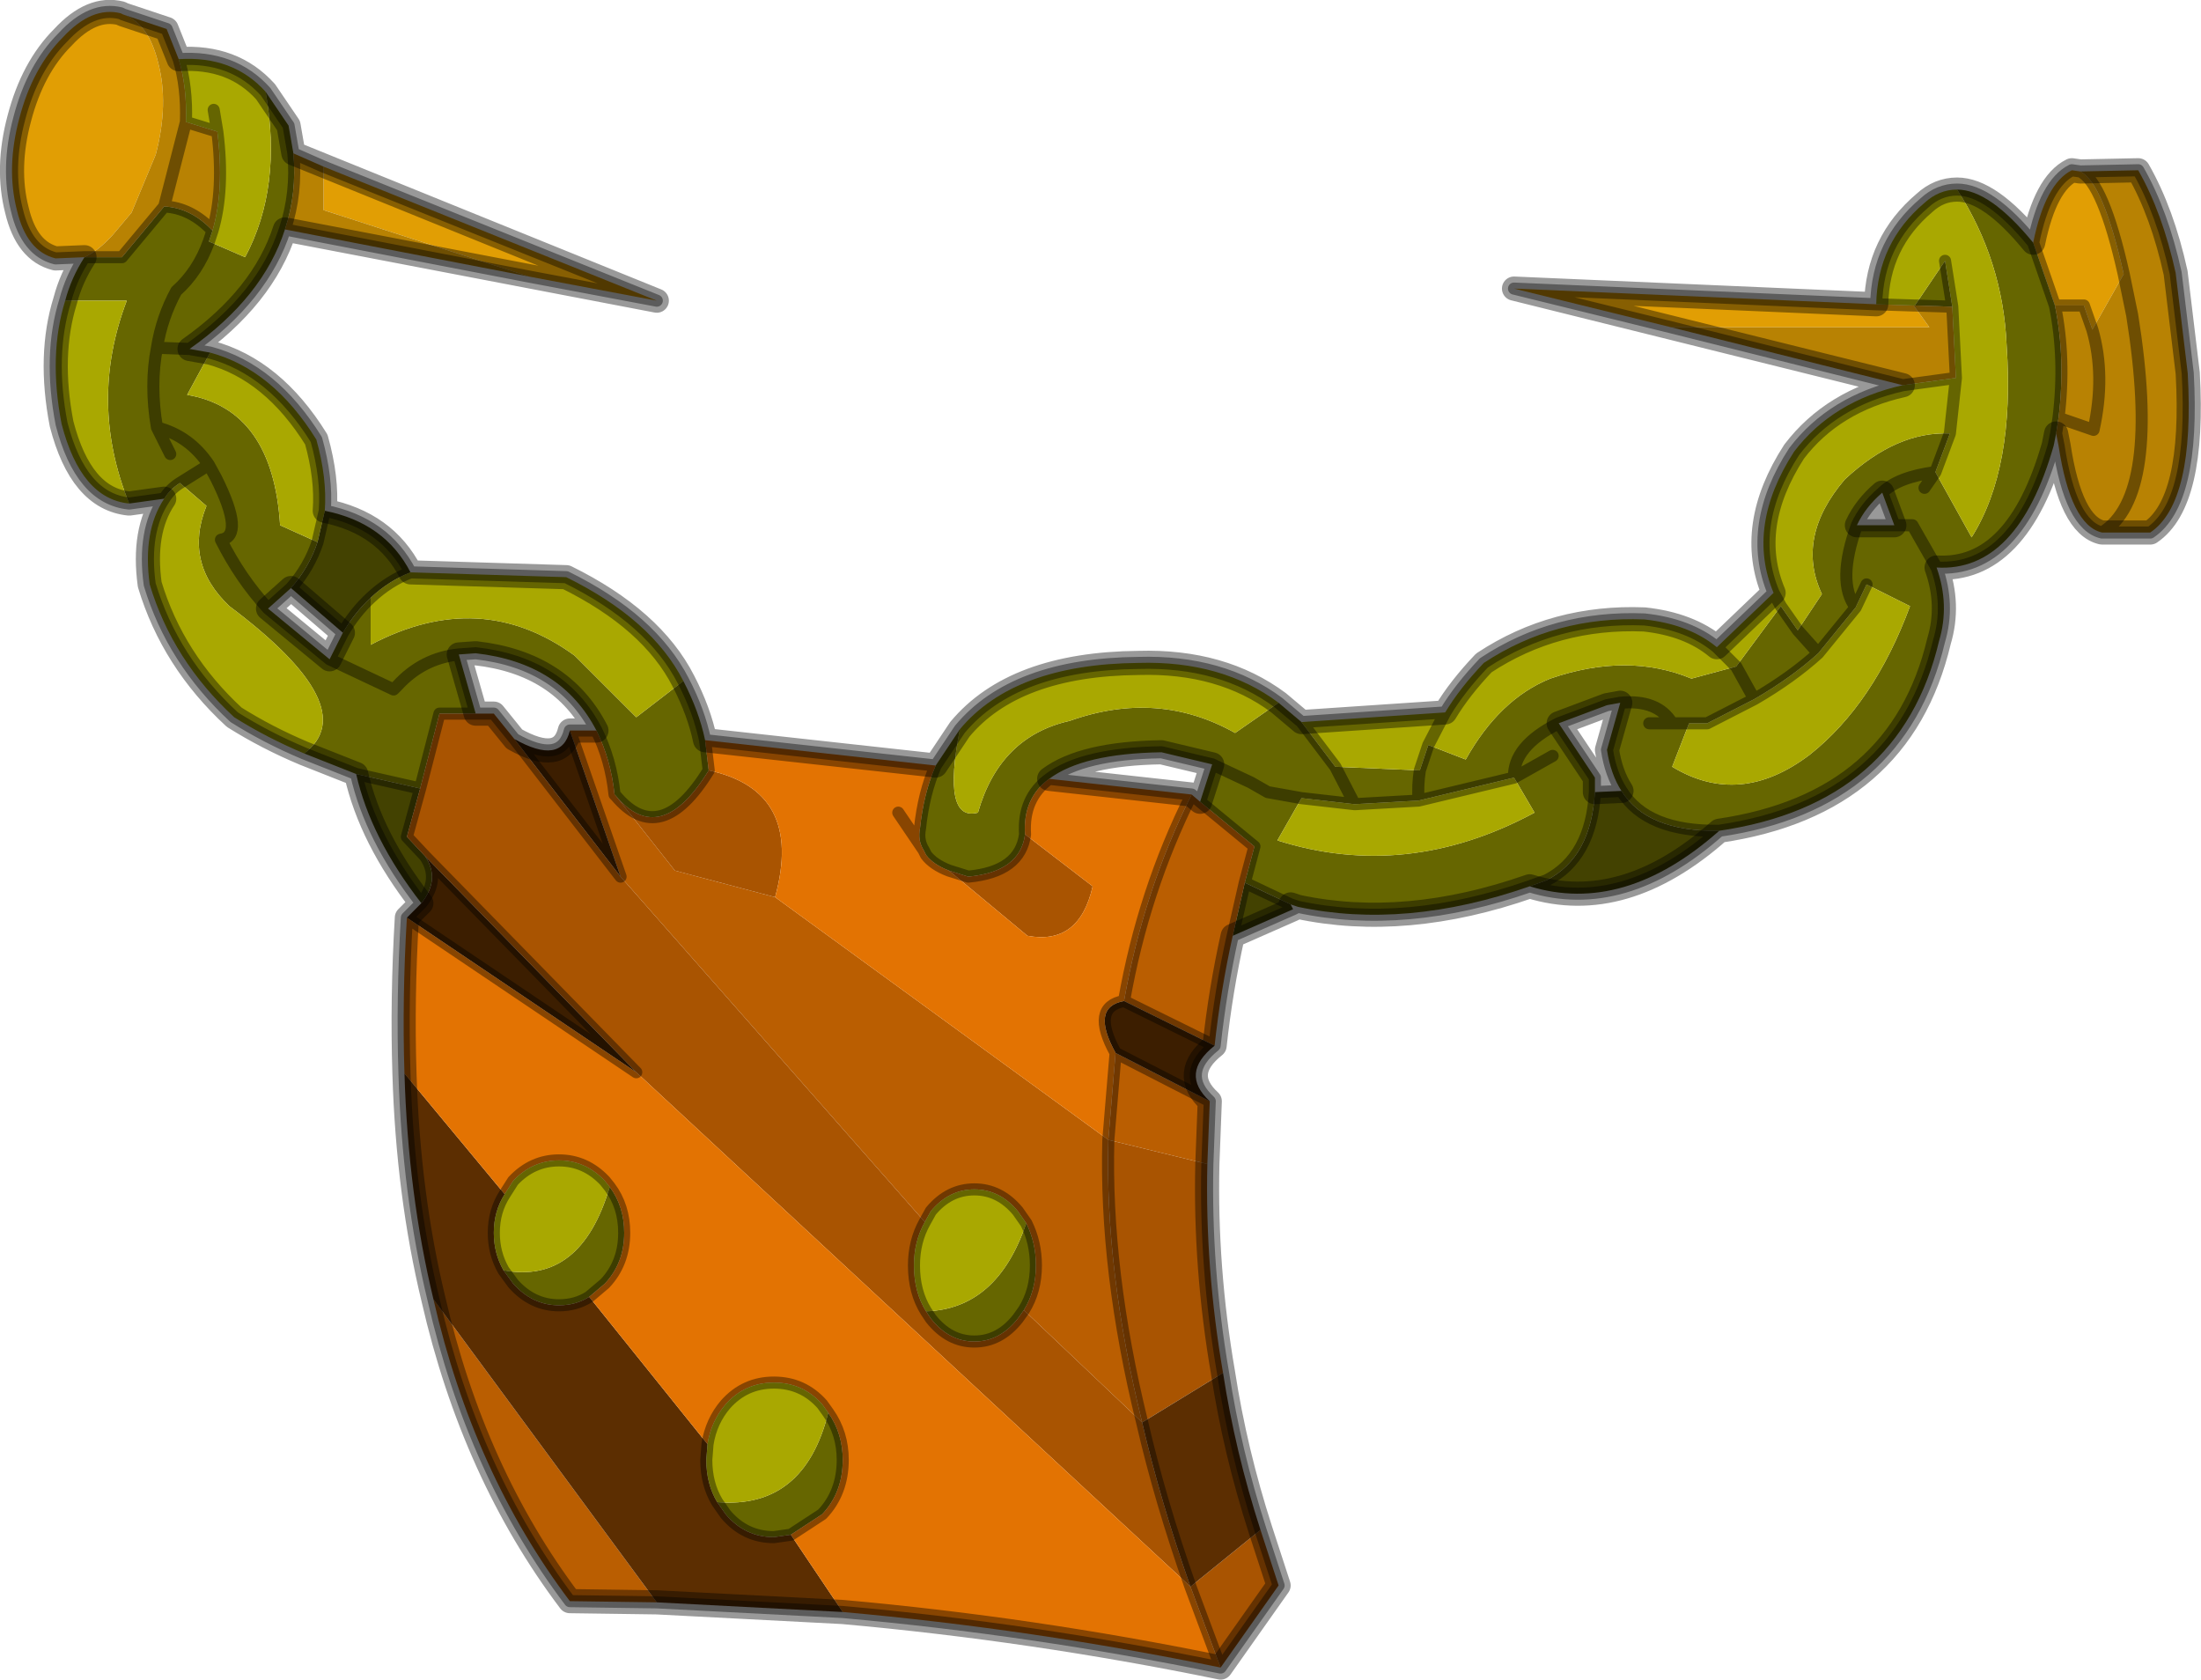
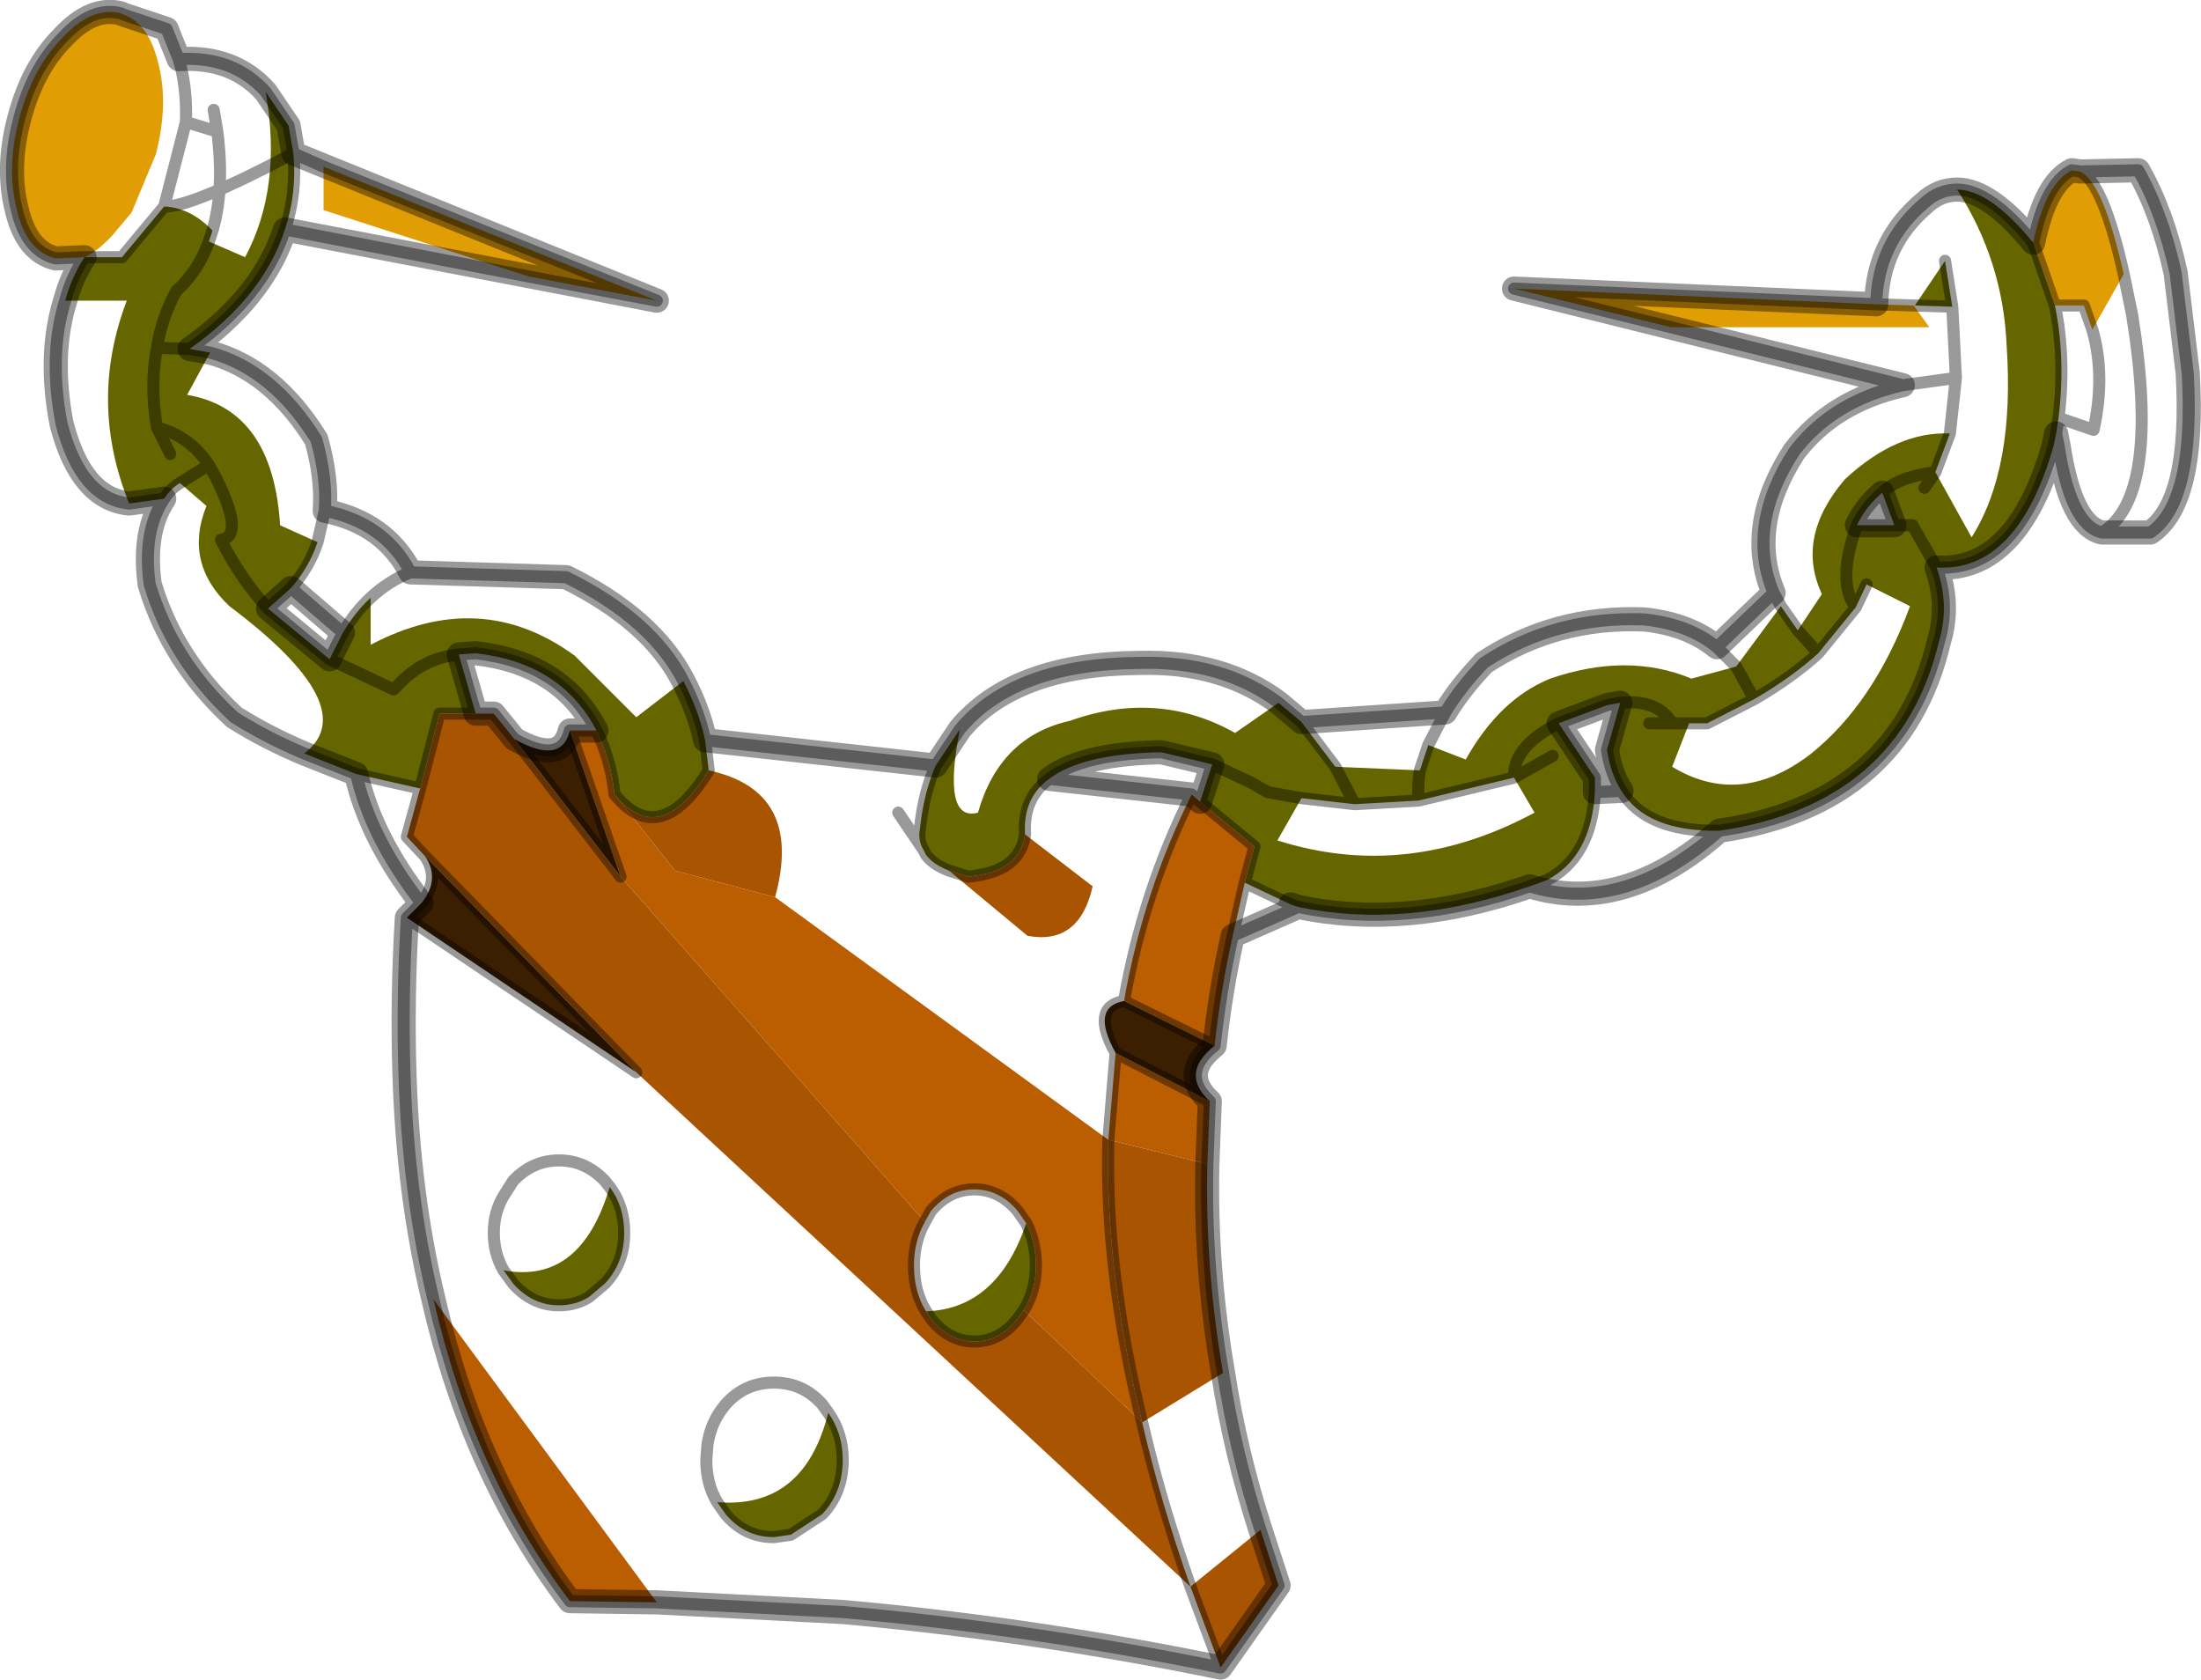
<svg xmlns="http://www.w3.org/2000/svg" xmlns:xlink="http://www.w3.org/1999/xlink" width="91.15px" height="69.55px">
  <g transform="matrix(1, 0, 0, 1, -229.9, -165.7)">
    <use xlink:href="#object-0" width="91.15" height="69.55" transform="matrix(1, 0, 0, 1, 229.9, 165.7)" />
  </g>
  <defs>
    <g transform="matrix(1, 0, 0, 1, -229.9, -165.7)" id="object-0">
      <path fill-rule="evenodd" fill="#e19e04" stroke="none" d="M314.1 175.75Q314.6 173.3 315.7 172.75L316.05 172.8Q317 173.25 317.85 177.05L316.55 179.35L316.2 178.35L315 178.35L314.1 175.75M233.4 176.35L232.2 176.4Q231 176.1 230.6 174.4Q230.15 172.65 230.7 170.6Q231.25 168.5 232.5 167.25Q233.7 165.95 234.9 166.25L235 166.3Q236.05 166.65 236.45 168.3Q236.9 170 236.35 172.1L235.35 174.5L234.55 175.45Q233.95 176.1 233.4 176.35M243.3 172.6L257.1 178.15L251.8 177.15L243.3 174.4L243.3 172.6M299.1 179.25L292.6 177.65L307.6 178.3L309.15 178.35L309.8 179.25L299.1 179.25" />
      <path fill-rule="evenodd" fill="#666600" stroke="none" d="M314.1 175.75L315 178.35Q315.45 180.55 315.15 183L315.05 183.65L314.95 184.15Q313.45 189.4 310.1 189.2Q310.65 190.75 310.2 192.25Q308.6 199 301.1 200.1Q298.1 200.15 297.05 198.45Q296.6 197.75 296.45 196.75L297 194.8L296.45 194.9L294.45 195.65L295.95 197.9L295.95 198.5Q295.8 201.2 293.95 202.15L293.25 202.4Q288.1 204.2 283.65 203.25L283.35 203.15L281.45 202.25L281.85 200.75L279.6 198.9L280.1 197.35L278 196.85Q274.75 196.9 273.35 197.95Q272.25 198.75 272.35 200.25Q272.15 201.8 270 202L269.2 201.75Q268.55 201.5 268.25 201.1L268.15 200.9Q267.9 200.5 268 200Q268.15 198.55 268.65 197.4L269.65 195.9Q268.9 199.75 270.4 199.35Q271.3 196.2 274.2 195.55Q277.85 194.25 281.05 196.05L282.85 194.8L283.8 195.6L285.2 197.45L286 199L283.8 198.75L282.4 198.5L281.7 198.1L280.1 197.35L281.7 198.1L282.4 198.5L283.8 198.75L282.8 200.5Q288.15 202.2 293.45 199.35L292.6 197.9L288.65 198.85L286 199L285.2 197.45L288.7 197.6Q288.6 198.25 288.65 198.85Q288.6 198.25 288.7 197.6L289.05 196.55L290.6 197.15Q292 194.65 294.1 193.8Q297.3 192.7 299.95 193.8L301.8 193.3L303.65 190.8L304.35 191.8L305.35 190.3Q304.25 187.95 306.3 185.55Q308.45 183.55 310.65 183.65L310.05 185.25L311.55 187.95Q313.35 185.1 313 180Q312.85 176.5 310.95 173.55Q312.3 173.55 314.1 175.75M244.65 197.75L242.5 196.9Q245 195 239.4 190.8Q237.5 189 238.45 186.65L237.35 185.7Q236.95 185.95 236.7 186.35L235.25 186.55Q233.55 182.35 235.15 178.15L232.6 178.15Q232.85 177.2 233.4 176.35L234.95 176.35L236.7 174.25Q237.8 174.3 238.7 175.25L238.55 175.7Q238.1 176.95 237.2 177.75Q236.6 178.85 236.4 180.1Q236.1 181.65 236.4 183.4L236.95 184.5L236.4 183.4Q236.1 181.65 236.4 180.1Q236.6 178.85 237.2 177.75Q238.1 176.95 238.55 175.7L240.05 176.35Q241.6 173.45 240.9 169.5L241.85 170.9L242.05 172.05Q242.2 173.7 241.7 175.2Q240.8 178 237.75 180.15L238.6 180.3L237.65 182.05Q241.2 182.65 241.5 187.45L243.05 188.15Q242.7 189.2 241.95 190.05L241 190.9Q239.85 189.65 239.05 188.05Q240.05 187.9 238.85 185.5L238.55 184.95L237.35 185.7L238.55 184.95L238.85 185.5Q240.05 187.9 239.05 188.05Q239.85 189.65 241 190.9L243.55 193L244.1 191.9Q244.6 191.05 245.25 190.45L245.25 192.4Q249.8 190 253.7 192.85L256.25 195.4L258.2 193.9Q258.85 195.15 259.1 196.35L259.25 197.6Q257.25 200.85 255.4 198.65L255.35 198.6Q255.2 197.15 254.6 195.95Q253.15 193.15 249.6 192.75L248.9 192.8Q247.4 192.95 246.35 194.1L246.2 194.25L243.55 193L246.2 194.25L246.35 194.1Q247.4 192.95 248.9 192.8L249.6 195.25L248.1 195.25L247.3 198.35L244.65 197.75M310.45 176.5L310.75 178.4L309.2 178.35L310.45 176.5M310.1 189.2L309.1 187.45L308.35 187.45L309.1 187.45L310.1 189.2M306.8 187.45L308.35 187.45L307.85 186.1Q308.5 185.45 310.05 185.25L309.6 185.9L310.05 185.25Q308.5 185.45 307.85 186.1Q307.15 186.7 306.8 187.45Q305.95 189.8 306.75 190.85Q305.95 189.8 306.8 187.45M307.2 189.9L306.75 190.85L305.2 192.75L304.35 191.8L305.2 192.75Q304.1 193.75 302.55 194.65L301.8 193.3L302.55 194.65L300.6 195.65L299.85 195.65L299.15 197.45Q301.95 199.15 304.85 196.95Q307.5 194.85 309 190.8L307.2 189.9M298.2 195.65L299.15 195.65L299.85 195.65L299.15 195.65L298.2 195.65M236.4 180.1L237.75 180.15L236.4 180.1M236.4 183.4Q237.75 183.75 238.55 184.95Q237.75 183.75 236.4 183.4M272.3 219.95L272.05 220.3Q271.3 221.25 270.25 221.25Q269.2 221.25 268.45 220.3L268.25 220Q271.2 219.9 272.4 216.35Q272.8 217.15 272.8 218.1Q272.8 219.15 272.3 219.95M299.15 195.65Q298.55 194.65 297 194.8Q298.55 194.65 299.15 195.65M294.2 197L292.6 197.9Q292.55 196.6 294.45 195.65Q292.55 196.6 292.6 197.9L294.2 197M255.15 214.85Q255.75 215.65 255.75 216.75Q255.75 218 254.95 218.85L254.3 219.4Q253.75 219.75 253.05 219.75Q251.95 219.75 251.15 218.85L250.75 218.3Q253.95 218.9 255.15 214.85M264.2 224.2Q264.8 225.05 264.8 226.15Q264.8 227.5 263.95 228.4L262.65 229.25L261.95 229.35Q260.75 229.35 259.95 228.4L259.6 227.9Q263.2 228.2 264.2 224.2" />
-       <path fill-rule="evenodd" fill="#b88203" stroke="none" d="M315 178.35L316.2 178.35L316.55 179.35L317.85 177.05Q317 173.25 316.05 172.8L318.45 172.75Q319.45 174.5 320 177L320.5 181.15Q320.8 186.5 318.95 187.75L316.95 187.75Q315.65 187.45 315.15 184.15L315.05 183.65L315.15 183Q315.45 180.55 315 178.35M235 166.3L236.8 166.9L237.3 168.15Q237.65 169.3 237.6 170.75L236.7 174.25L234.95 176.35L233.4 176.35Q233.95 176.1 234.55 175.45L235.35 174.5L236.35 172.1Q236.9 170 236.45 168.3Q236.05 166.65 235 166.3M242.05 172.05L243.3 172.6L243.3 174.4L251.8 177.15L241.7 175.2Q242.2 173.7 242.05 172.05M308.7 181.65L299.1 179.25L309.8 179.25L309.15 178.35L309.2 178.35L310.75 178.4L310.9 181.35L308.7 181.65M317.85 177.05L318.2 178.75Q319.4 186.25 316.95 187.75Q319.4 186.25 318.2 178.75L317.85 177.05M315.15 183L316.6 183.5Q317.1 181.25 316.55 179.35Q317.1 181.25 316.6 183.5L315.15 183M236.7 174.25L237.6 170.75L238.9 171.15Q239.2 173.55 238.7 175.25Q237.8 174.3 236.7 174.25" />
-       <path fill-rule="evenodd" fill="#434201" stroke="none" d="M301.1 200.1Q297.15 203.6 293.25 202.4L293.95 202.15Q295.8 201.2 295.95 198.5L297.05 198.45Q298.1 200.15 301.1 200.1M283.45 203.35L280.95 204.45L281.45 202.25L283.35 203.15L283.45 203.35M247.35 203.1Q245.25 200.4 244.65 197.75L247.3 198.35L246.75 200.35L247.5 201.15Q248.15 202.1 247.35 203.1M243.35 186.85Q245.85 187.35 246.9 189.4Q246 189.75 245.25 190.45Q244.6 191.05 244.1 191.9L241.95 190.05Q242.7 189.2 243.05 188.15L243.35 186.85" />
      <path fill-rule="evenodd" fill="#ba5e01" stroke="none" d="M280.95 204.45Q280.45 206.7 280.2 209L276.45 207.15Q277.25 202.6 279.25 198.6L279.6 198.9L281.85 200.75L281.45 202.25L280.95 204.45M280 211.3L279.9 213.9L275.8 212.9L276.1 209.3L280 211.3M257.1 232.05L253.5 232Q249.5 226.7 247.85 219.5L257.1 232.05M253.5 195.95L254.6 195.95Q255.2 197.15 255.35 198.6L255.4 198.65L257.85 201.75L262 202.85L275.8 212.9Q275.65 218.3 277.2 224.6L272.3 219.95Q272.8 219.15 272.8 218.1Q272.8 217.15 272.4 216.35L272.05 215.85Q271.3 214.95 270.25 214.95Q269.2 214.95 268.45 215.85L268.2 216.3L255.6 202L253.5 195.95" />
      <path fill-rule="evenodd" fill="#3c1e00" stroke="none" d="M280.2 209Q278.75 210.15 280 211.3L276.1 209.3Q275.05 207.4 276.45 207.15L280.2 209M246.75 203.7L247.35 203.1Q248.15 202.1 247.5 201.15L256.25 210.1L246.75 203.7M251.2 196.3Q253.15 197.4 253.5 195.95L255.6 202L251.2 196.3" />
      <path fill-rule="evenodd" fill="#a95401" stroke="none" d="M279.9 213.9Q279.8 218.2 280.55 222.55L277.2 224.6Q277.95 227.85 279.2 231.4L256.25 210.1L247.5 201.15L246.75 200.35L247.3 198.35L248.1 195.25L249.6 195.25L250.35 195.25L251.2 196.3L255.6 202L268.2 216.3Q267.75 217.1 267.75 218.1Q267.75 219.2 268.25 220L268.45 220.3Q269.2 221.25 270.25 221.25Q271.3 221.25 272.05 220.3L272.3 219.95L277.2 224.6Q275.65 218.3 275.8 212.9L279.9 213.9M282.1 229.05L282.85 231.35L280.45 234.75L279.2 231.4L282.1 229.05M255.4 198.65Q257.25 200.85 259.25 197.6Q263.2 198.45 262 202.85L257.85 201.75L255.4 198.65M269.2 201.75L270 202Q272.15 201.8 272.35 200.25L275.15 202.4Q274.6 204.85 272.45 204.45L269.2 201.75" />
-       <path fill-rule="evenodd" fill="#5c2e01" stroke="none" d="M280.55 222.55Q281.05 225.8 282.1 229.05L279.2 231.4Q277.95 227.85 277.2 224.6L280.55 222.55M264.8 232.45L257.1 232.05L247.85 219.5Q246.8 215.15 246.65 210.15L250.8 215.15Q250.35 215.85 250.35 216.75Q250.35 217.6 250.75 218.3L251.15 218.85Q251.95 219.75 253.05 219.75Q253.75 219.75 254.3 219.4L259.2 225.5L259.15 226.15Q259.15 227.15 259.6 227.9L259.95 228.4Q260.75 229.35 261.95 229.35L262.65 229.25L264.8 232.45" />
-       <path fill-rule="evenodd" fill="#e37302" stroke="none" d="M280.45 234.75Q272.65 233.15 264.8 232.45L262.65 229.25L263.95 228.4Q264.8 227.5 264.8 226.15Q264.8 225.05 264.2 224.2L263.95 223.85Q263.15 222.95 261.95 222.95Q260.75 222.95 259.95 223.85Q259.35 224.55 259.2 225.5L254.3 219.4L254.95 218.85Q255.75 218 255.75 216.75Q255.75 215.65 255.15 214.85L254.95 214.6Q254.15 213.75 253.05 213.75Q251.95 213.75 251.15 214.6L250.8 215.15L246.65 210.15Q246.55 207.05 246.75 203.7L256.25 210.1L279.2 231.4L280.45 234.75M259.1 196.35L268.65 197.4Q268.15 198.55 268 200Q267.9 200.5 268.15 200.9L268.25 201.1Q268.55 201.5 269.2 201.75L272.45 204.45Q274.6 204.85 275.15 202.4L272.35 200.25Q272.25 198.75 273.35 197.95L279.25 198.6Q277.25 202.6 276.45 207.15Q275.05 207.4 276.1 209.3L275.8 212.9L262 202.85Q263.2 198.45 259.25 197.6L259.1 196.35M267.1 199.35L268.15 200.9L267.1 199.35" />
-       <path fill-rule="evenodd" fill="#a9a801" stroke="none" d="M242.5 196.9Q240.95 196.25 239.6 195.4Q237.05 193.05 236.1 189.9Q235.8 187.7 236.7 186.35Q236.95 185.95 237.35 185.7L238.45 186.65Q237.5 189 239.4 190.8Q245 195 242.5 196.9M235.25 186.55Q233.25 186.35 232.45 183.25Q231.9 180.4 232.6 178.15L235.15 178.15Q233.55 182.35 235.25 186.55M237.3 168.15Q239.55 168 240.9 169.5Q241.6 173.45 240.05 176.35L238.55 175.7L238.7 175.25Q239.2 173.55 238.9 171.15L237.6 170.75Q237.65 169.3 237.3 168.15M238.6 180.3Q241.2 181 243 183.9Q243.45 185.5 243.35 186.85L243.05 188.15L241.5 187.45Q241.2 182.65 237.65 182.05L238.6 180.3M246.9 189.4L253.35 189.6Q256.9 191.35 258.2 193.9L256.25 195.4L253.7 192.85Q249.8 190 245.25 192.4L245.25 190.45Q246 189.75 246.9 189.4M269.65 195.9Q271.9 193.2 277.05 193.15Q280.5 193.05 282.85 194.8L281.05 196.05Q277.85 194.25 274.2 195.55Q271.3 196.2 270.4 199.35Q268.9 199.75 269.65 195.9M283.8 195.6L289.75 195.2Q290.35 194.2 291.35 193.15Q294.3 191.2 298 191.35Q299.85 191.55 301 192.5L303.35 190.25Q302.2 187.5 304.2 184.4Q305.8 182.3 308.7 181.65L310.9 181.35L310.75 178.4L310.45 176.5L309.2 178.35L309.15 178.35L307.6 178.3Q307.65 175.75 309.6 174.1Q310.2 173.55 310.95 173.55Q312.85 176.5 313 180Q313.35 185.1 311.55 187.95L310.05 185.25L310.65 183.65L310.9 181.35L310.65 183.65Q308.45 183.55 306.3 185.55Q304.25 187.95 305.35 190.3L304.35 191.8L303.65 190.8L301.8 193.3L299.95 193.8Q297.3 192.7 294.1 193.8Q292 194.65 290.6 197.15L289.05 196.55L289.75 195.2L289.05 196.55L288.7 197.6L285.2 197.45L283.8 195.6M306.75 190.85L307.2 189.9L309 190.8Q307.5 194.85 304.85 196.95Q301.95 199.15 299.15 197.45L299.85 195.65L300.6 195.65L302.55 194.65Q304.1 193.75 305.2 192.75L306.75 190.85M238.75 170.25L238.9 171.15L238.75 170.25M268.25 220Q267.75 219.2 267.75 218.1Q267.75 217.1 268.2 216.3L268.45 215.85Q269.2 214.95 270.25 214.95Q271.3 214.95 272.05 215.85L272.4 216.35Q271.2 219.9 268.25 220M283.8 198.75L286 199L288.65 198.85L292.6 197.9L293.45 199.35Q288.15 202.2 282.8 200.5L283.8 198.75M301 192.5L301.8 193.3L301 192.5M303.35 190.25L303.65 190.8L303.35 190.25M250.75 218.3Q250.35 217.6 250.35 216.75Q250.35 215.85 250.8 215.15L251.15 214.6Q251.95 213.75 253.05 213.75Q254.15 213.75 254.95 214.6L255.15 214.85Q253.95 218.9 250.75 218.3M259.2 225.5Q259.35 224.55 259.95 223.85Q260.75 222.95 261.95 222.95Q263.15 222.95 263.95 223.85L264.2 224.2Q263.2 228.2 259.6 227.9Q259.15 227.15 259.15 226.15L259.2 225.5" />
-       <path fill="none" stroke="#000000" stroke-opacity="0.4" stroke-width="0.5" stroke-linecap="round" stroke-linejoin="round" d="M316.05 172.8L315.7 172.75Q314.6 173.3 314.1 175.75L315 178.35L316.2 178.35L316.55 179.35Q317.1 181.25 316.6 183.5L315.15 183L315.05 183.65L315.15 184.15Q315.65 187.45 316.95 187.75L318.95 187.75Q320.8 186.5 320.5 181.15L320 177Q319.45 174.5 318.45 172.75L316.05 172.8Q317 173.25 317.85 177.05L318.2 178.75Q319.4 186.25 316.95 187.75M315.05 183.65L314.95 184.15Q313.45 189.4 310.1 189.2Q310.65 190.75 310.2 192.25Q308.6 199 301.1 200.1Q297.15 203.6 293.25 202.4Q288.1 204.2 283.65 203.25L283.45 203.35L280.95 204.45Q280.45 206.7 280.2 209Q278.75 210.15 280 211.3L279.9 213.9Q279.8 218.2 280.55 222.55Q281.05 225.8 282.1 229.05L282.85 231.35L280.45 234.75Q272.65 233.15 264.8 232.45L257.1 232.05L253.5 232Q249.5 226.7 247.85 219.5Q246.8 215.15 246.65 210.15Q246.55 207.05 246.75 203.7L247.35 203.1Q245.25 200.4 244.65 197.75L242.5 196.9Q240.95 196.25 239.6 195.4Q237.05 193.05 236.1 189.9Q235.8 187.7 236.7 186.35L235.25 186.55Q233.25 186.35 232.45 183.25Q231.9 180.4 232.6 178.15Q232.85 177.2 233.4 176.35L232.2 176.4Q231 176.1 230.6 174.4Q230.15 172.65 230.7 170.6Q231.25 168.5 232.5 167.25Q233.7 165.95 234.9 166.25L235 166.3L236.8 166.9L237.3 168.15Q239.55 168 240.9 169.5L241.85 170.9L242.05 172.05L243.3 172.6L257.1 178.15L251.8 177.15L241.7 175.2Q240.8 178 237.75 180.15L238.6 180.3Q241.2 181 243 183.9Q243.45 185.5 243.35 186.85Q245.85 187.35 246.9 189.4L253.35 189.6Q256.9 191.35 258.2 193.9Q258.85 195.15 259.1 196.35L268.65 197.4L269.65 195.9Q271.9 193.2 277.05 193.15Q280.5 193.05 282.85 194.8L283.8 195.6L289.75 195.2Q290.35 194.2 291.35 193.15Q294.3 191.2 298 191.35Q299.85 191.55 301 192.5L303.35 190.25Q302.2 187.5 304.2 184.4Q305.8 182.3 308.7 181.65L299.1 179.25L292.6 177.65L307.6 178.3Q307.65 175.75 309.6 174.1Q310.2 173.55 310.95 173.55Q312.3 173.55 314.1 175.75M310.45 176.5L310.75 178.4L310.9 181.35L310.65 183.65L310.05 185.25L309.6 185.9M309.15 178.35L309.2 178.35L310.75 178.4M307.6 178.3L309.15 178.35M308.7 181.65L310.9 181.35M315.15 183Q315.45 180.55 315 178.35M308.35 187.45L309.1 187.45L310.1 189.2M307.85 186.1L308.35 187.45L306.8 187.45Q305.95 189.8 306.75 190.85L307.2 189.9M299.85 195.65L299.15 195.65L298.2 195.65M310.05 185.25Q308.5 185.45 307.85 186.1Q307.15 186.7 306.8 187.45M233.4 176.35L234.95 176.35L236.7 174.25L237.6 170.75Q237.65 169.3 237.3 168.15M241.7 175.2Q242.2 173.7 242.05 172.05M238.7 175.25Q237.8 174.3 236.7 174.25M238.55 175.7L238.7 175.25Q239.2 173.55 238.9 171.15L237.6 170.75M238.9 171.15L238.75 170.25M236.95 184.5L236.4 183.4Q236.1 181.65 236.4 180.1Q236.6 178.85 237.2 177.75Q238.1 176.95 238.55 175.7M237.75 180.15L236.4 180.1M237.35 185.7Q236.95 185.95 236.7 186.35M241 190.9Q239.85 189.65 239.05 188.05Q240.05 187.9 238.85 185.5L238.55 184.95L237.35 185.7M243.05 188.15L243.35 186.85M241.95 190.05L241 190.9L243.55 193L244.1 191.9L241.95 190.05Q242.7 189.2 243.05 188.15M248.9 192.8Q247.4 192.95 246.35 194.1L246.2 194.25L243.55 193M244.1 191.9Q244.6 191.05 245.25 190.45Q246 189.75 246.9 189.4M238.55 184.95Q237.75 183.75 236.4 183.4M254.6 195.95Q253.15 193.15 249.6 192.75L248.9 192.8L249.6 195.25L250.35 195.25L251.2 196.3Q253.15 197.4 253.5 195.95L254.6 195.95Q255.2 197.15 255.35 198.6L255.4 198.65Q257.25 200.85 259.25 197.6L259.1 196.35M247.3 198.35L246.75 200.35L247.5 201.15L256.25 210.1L246.75 203.7M279.2 231.4Q277.95 227.85 277.2 224.6Q275.65 218.3 275.8 212.9L276.1 209.3Q275.05 207.4 276.45 207.15Q277.25 202.6 279.25 198.6L279.6 198.9L280.1 197.35L278 196.85Q274.75 196.9 273.35 197.95Q272.25 198.75 272.35 200.25Q272.15 201.8 270 202L269.2 201.75Q268.55 201.5 268.25 201.1L268.15 200.9Q267.9 200.5 268 200Q268.15 198.55 268.65 197.4M272.3 219.95L272.05 220.3Q271.3 221.25 270.25 221.25Q269.2 221.25 268.45 220.3L268.25 220Q267.75 219.2 267.75 218.1Q267.75 217.1 268.2 216.3L268.45 215.85Q269.2 214.95 270.25 214.95Q271.3 214.95 272.05 215.85L272.4 216.35Q272.8 217.15 272.8 218.1Q272.8 219.15 272.3 219.95M255.6 202L251.2 196.3M249.6 195.25L248.1 195.25L247.3 198.35L244.65 197.75M247.5 201.15Q248.15 202.1 247.35 203.1M253.5 195.95L255.6 202M280.1 197.35L281.7 198.1L282.4 198.5L283.8 198.75L286 199L285.2 197.45L283.8 195.6M268.15 200.9L267.1 199.35M279.6 198.9L281.85 200.75L281.45 202.25L283.35 203.15L283.65 203.25M281.45 202.25L280.95 204.45M292.6 197.9L288.65 198.85L286 199M273.35 197.95L279.25 198.6M276.45 207.15L280.2 209M301.8 193.3L301 192.5M305.2 192.75L306.75 190.85M305.2 192.75L304.35 191.8L303.65 190.8L303.35 190.25M301.8 193.3L302.55 194.65Q304.1 193.75 305.2 192.75M294.45 195.65L296.45 194.9L297 194.8Q298.55 194.65 299.15 195.65M297 194.8L296.45 196.75Q296.6 197.75 297.05 198.45Q298.1 200.15 301.1 200.1M294.45 195.65L295.95 197.9L295.95 198.5L297.05 198.45M294.45 195.65Q292.55 196.6 292.6 197.9L294.2 197M288.65 198.85Q288.6 198.25 288.7 197.6L289.05 196.55L289.75 195.2M295.95 198.5Q295.8 201.2 293.95 202.15L293.25 202.4M299.85 195.65L300.6 195.65L302.55 194.65M276.1 209.3L280 211.3M279.2 231.4L280.45 234.75M250.75 218.3Q250.35 217.6 250.35 216.75Q250.35 215.85 250.8 215.15L251.15 214.6Q251.95 213.75 253.05 213.75Q254.15 213.75 254.95 214.6L255.15 214.85Q255.75 215.65 255.75 216.75Q255.75 218 254.95 218.85L254.3 219.4Q253.75 219.75 253.05 219.75Q251.95 219.75 251.15 218.85L250.75 218.3M259.2 225.5Q259.35 224.55 259.95 223.85Q260.75 222.95 261.95 222.95Q263.15 222.95 263.95 223.85L264.2 224.2Q264.8 225.05 264.8 226.15Q264.8 227.5 263.95 228.4L262.65 229.25L261.95 229.35Q260.75 229.35 259.95 228.4L259.6 227.9Q259.15 227.15 259.15 226.15L259.2 225.5" />
+       <path fill="none" stroke="#000000" stroke-opacity="0.4" stroke-width="0.5" stroke-linecap="round" stroke-linejoin="round" d="M316.05 172.8L315.7 172.75Q314.6 173.3 314.1 175.75L315 178.35L316.2 178.35L316.55 179.35Q317.1 181.25 316.6 183.5L315.15 183L315.05 183.65L315.15 184.15Q315.65 187.45 316.95 187.75L318.95 187.75Q320.8 186.5 320.5 181.15L320 177Q319.45 174.5 318.45 172.75L316.05 172.8Q317 173.25 317.85 177.05L318.2 178.75Q319.4 186.25 316.95 187.75M315.05 183.65L314.95 184.15Q313.45 189.4 310.1 189.2Q310.65 190.75 310.2 192.25Q308.6 199 301.1 200.1Q297.15 203.6 293.25 202.4Q288.1 204.2 283.65 203.25L283.45 203.35L280.95 204.45Q280.45 206.7 280.2 209Q278.75 210.15 280 211.3L279.9 213.9Q279.8 218.2 280.55 222.55Q281.05 225.8 282.1 229.05L282.85 231.35L280.45 234.75Q272.65 233.15 264.8 232.45L257.1 232.05L253.5 232Q249.5 226.7 247.85 219.5Q246.8 215.15 246.65 210.15Q246.55 207.05 246.75 203.7L247.35 203.1Q245.25 200.4 244.65 197.75L242.5 196.9Q240.95 196.25 239.6 195.4Q237.05 193.05 236.1 189.9Q235.8 187.7 236.7 186.35L235.25 186.55Q233.25 186.35 232.45 183.25Q231.9 180.4 232.6 178.15Q232.85 177.2 233.4 176.35L232.2 176.4Q231 176.1 230.6 174.4Q230.15 172.65 230.7 170.6Q231.25 168.5 232.5 167.25Q233.7 165.95 234.9 166.25L235 166.3L236.8 166.9L237.3 168.15Q239.55 168 240.9 169.5L241.85 170.9L242.05 172.05L243.3 172.6L257.1 178.15L251.8 177.15L241.7 175.2Q240.8 178 237.75 180.15L238.6 180.3Q241.2 181 243 183.9Q243.45 185.5 243.35 186.85Q245.85 187.35 246.9 189.4L253.35 189.6Q256.9 191.35 258.2 193.9Q258.85 195.15 259.1 196.35L268.65 197.4L269.65 195.9Q271.9 193.2 277.05 193.15Q280.5 193.05 282.85 194.8L283.8 195.6L289.75 195.2Q290.35 194.2 291.35 193.15Q294.3 191.2 298 191.35Q299.85 191.55 301 192.5L303.35 190.25Q302.2 187.5 304.2 184.4Q305.8 182.3 308.7 181.65L299.1 179.25L292.6 177.65L307.6 178.3Q307.65 175.75 309.6 174.1Q310.2 173.55 310.95 173.55Q312.3 173.55 314.1 175.75M310.45 176.5L310.75 178.4L310.9 181.35L310.65 183.65L310.05 185.25L309.6 185.9M309.15 178.35L309.2 178.35L310.75 178.4M307.6 178.3L309.15 178.35M308.7 181.65L310.9 181.35M315.15 183Q315.45 180.55 315 178.35M308.35 187.45L309.1 187.45L310.1 189.2M307.85 186.1L308.35 187.45L306.8 187.45Q305.95 189.8 306.75 190.85L307.2 189.9M299.85 195.65L299.15 195.65L298.2 195.65M310.05 185.25Q308.5 185.45 307.85 186.1Q307.15 186.7 306.8 187.45M233.4 176.35L234.95 176.35L236.7 174.25L237.6 170.75Q237.65 169.3 237.3 168.15M241.7 175.2Q242.2 173.7 242.05 172.05Q237.8 174.3 236.7 174.25M238.55 175.7L238.7 175.25Q239.2 173.55 238.9 171.15L237.6 170.75M238.9 171.15L238.75 170.25M236.95 184.5L236.4 183.4Q236.1 181.65 236.4 180.1Q236.6 178.85 237.2 177.75Q238.1 176.95 238.55 175.7M237.75 180.15L236.4 180.1M237.35 185.7Q236.95 185.95 236.7 186.35M241 190.9Q239.85 189.65 239.05 188.05Q240.05 187.9 238.85 185.5L238.55 184.95L237.35 185.7M243.05 188.15L243.35 186.85M241.95 190.05L241 190.9L243.55 193L244.1 191.9L241.95 190.05Q242.7 189.2 243.05 188.15M248.9 192.8Q247.4 192.95 246.35 194.1L246.2 194.25L243.55 193M244.1 191.9Q244.6 191.05 245.25 190.45Q246 189.75 246.9 189.4M238.55 184.95Q237.75 183.75 236.4 183.4M254.6 195.95Q253.15 193.15 249.6 192.75L248.9 192.8L249.6 195.25L250.35 195.25L251.2 196.3Q253.15 197.4 253.5 195.95L254.6 195.95Q255.2 197.15 255.35 198.6L255.4 198.65Q257.25 200.85 259.25 197.6L259.1 196.35M247.3 198.35L246.75 200.35L247.5 201.15L256.25 210.1L246.75 203.7M279.2 231.4Q277.95 227.85 277.2 224.6Q275.65 218.3 275.8 212.9L276.1 209.3Q275.05 207.4 276.45 207.15Q277.25 202.6 279.25 198.6L279.6 198.9L280.1 197.35L278 196.85Q274.75 196.9 273.35 197.95Q272.25 198.75 272.35 200.25Q272.15 201.8 270 202L269.2 201.75Q268.55 201.5 268.25 201.1L268.15 200.9Q267.9 200.5 268 200Q268.15 198.55 268.65 197.4M272.3 219.95L272.05 220.3Q271.3 221.25 270.25 221.25Q269.2 221.25 268.45 220.3L268.25 220Q267.75 219.2 267.75 218.1Q267.75 217.1 268.2 216.3L268.45 215.85Q269.2 214.95 270.25 214.95Q271.3 214.95 272.05 215.85L272.4 216.35Q272.8 217.15 272.8 218.1Q272.8 219.15 272.3 219.95M255.6 202L251.2 196.3M249.6 195.25L248.1 195.25L247.3 198.35L244.65 197.75M247.5 201.15Q248.15 202.1 247.35 203.1M253.5 195.95L255.6 202M280.1 197.35L281.7 198.1L282.4 198.5L283.8 198.75L286 199L285.2 197.45L283.8 195.6M268.15 200.9L267.1 199.35M279.6 198.9L281.85 200.75L281.45 202.25L283.35 203.15L283.65 203.25M281.45 202.25L280.95 204.45M292.6 197.9L288.65 198.85L286 199M273.35 197.95L279.25 198.6M276.45 207.15L280.2 209M301.8 193.3L301 192.5M305.2 192.75L306.75 190.85M305.2 192.75L304.35 191.8L303.65 190.8L303.35 190.25M301.8 193.3L302.55 194.65Q304.1 193.75 305.2 192.75M294.45 195.65L296.45 194.9L297 194.8Q298.55 194.65 299.15 195.65M297 194.8L296.45 196.75Q296.6 197.75 297.05 198.45Q298.1 200.15 301.1 200.1M294.45 195.65L295.95 197.9L295.95 198.5L297.05 198.45M294.45 195.65Q292.55 196.6 292.6 197.9L294.2 197M288.65 198.85Q288.6 198.25 288.7 197.6L289.05 196.55L289.75 195.2M295.95 198.5Q295.8 201.2 293.95 202.15L293.25 202.4M299.85 195.65L300.6 195.65L302.55 194.65M276.1 209.3L280 211.3M279.2 231.4L280.45 234.75M250.75 218.3Q250.35 217.6 250.35 216.75Q250.35 215.85 250.8 215.15L251.15 214.6Q251.95 213.75 253.05 213.75Q254.15 213.75 254.95 214.6L255.15 214.85Q255.75 215.65 255.75 216.75Q255.75 218 254.95 218.85L254.3 219.4Q253.75 219.75 253.05 219.75Q251.95 219.75 251.15 218.85L250.75 218.3M259.2 225.5Q259.35 224.55 259.95 223.85Q260.75 222.95 261.95 222.95Q263.15 222.95 263.95 223.85L264.2 224.2Q264.8 225.05 264.8 226.15Q264.8 227.5 263.95 228.4L262.65 229.25L261.95 229.35Q260.75 229.35 259.95 228.4L259.6 227.9Q259.15 227.15 259.15 226.15L259.2 225.5" />
      <path fill="none" stroke="#000000" stroke-opacity="0.4" stroke-width="1" stroke-linecap="round" stroke-linejoin="round" d="M315.7 172.75Q314.6 173.3 314.1 175.75Q312.3 173.55 310.95 173.55Q310.2 173.55 309.6 174.1Q307.65 175.75 307.6 178.3L292.6 177.65L308.7 181.65Q305.8 182.3 304.2 184.4Q302.2 187.5 303.35 190.25L301 192.5Q299.85 191.55 298 191.35Q294.3 191.2 291.35 193.15Q290.35 194.2 289.75 195.2L283.8 195.6L282.85 194.8Q280.5 193.05 277.05 193.15Q271.9 193.2 269.65 195.9L268.65 197.4L259.1 196.35Q258.85 195.15 258.2 193.9Q256.9 191.35 253.35 189.6L246.9 189.4Q245.85 187.35 243.35 186.85Q243.45 185.5 243 183.9Q241.2 181 238.6 180.3L237.75 180.15Q240.8 178 241.7 175.2L257.1 178.15L242.05 172.05L241.85 170.9L240.9 169.5Q239.55 168 237.3 168.15L236.8 166.9L235 166.3L234.9 166.25Q233.7 165.95 232.5 167.25Q231.25 168.5 230.7 170.6Q230.15 172.65 230.6 174.4Q231 176.1 232.2 176.4L233.4 176.35Q232.85 177.2 232.6 178.15Q231.9 180.4 232.45 183.25Q233.25 186.35 235.25 186.55L236.7 186.35Q235.8 187.7 236.1 189.9Q237.05 193.05 239.6 195.4Q240.95 196.25 242.5 196.9L244.65 197.75Q245.25 200.4 247.35 203.1L246.75 203.7Q246.55 207.05 246.65 210.15Q246.8 215.15 247.85 219.5Q249.5 226.7 253.5 232L257.1 232.05L264.8 232.45Q272.65 233.15 280.45 234.75L282.85 231.35L282.1 229.05Q281.05 225.8 280.55 222.55Q279.8 218.2 279.9 213.9L280 211.3Q278.75 210.15 280.2 209Q280.45 206.7 280.95 204.45L283.45 203.35L283.35 203.15L283.65 203.25Q288.1 204.2 293.25 202.4Q297.15 203.6 301.1 200.1Q308.6 199 310.2 192.25Q310.65 190.75 310.1 189.2Q313.45 189.4 314.95 184.15L315.05 183.65L315.15 184.15Q315.65 187.45 316.95 187.75L318.95 187.75Q320.8 186.5 320.5 181.15L320 177Q319.45 174.5 318.45 172.75L316.05 172.8L315.7 172.75M308.35 187.45L306.8 187.45Q307.15 186.7 307.85 186.1L308.35 187.45M244.1 191.9L241.95 190.05L241 190.9L243.55 193L244.1 191.9M248.9 192.8L249.6 195.25L250.35 195.25L251.2 196.3Q253.15 197.4 253.5 195.95L254.6 195.95Q253.15 193.15 249.6 192.75L248.9 192.8M280.1 197.35L278 196.85Q274.75 196.9 273.35 197.95L279.25 198.6L279.6 198.9L280.1 197.35M297 194.8L296.45 196.75Q296.6 197.75 297.05 198.45L295.95 198.5L295.95 197.9L294.45 195.65L296.45 194.9L297 194.8" />
    </g>
  </defs>
</svg>